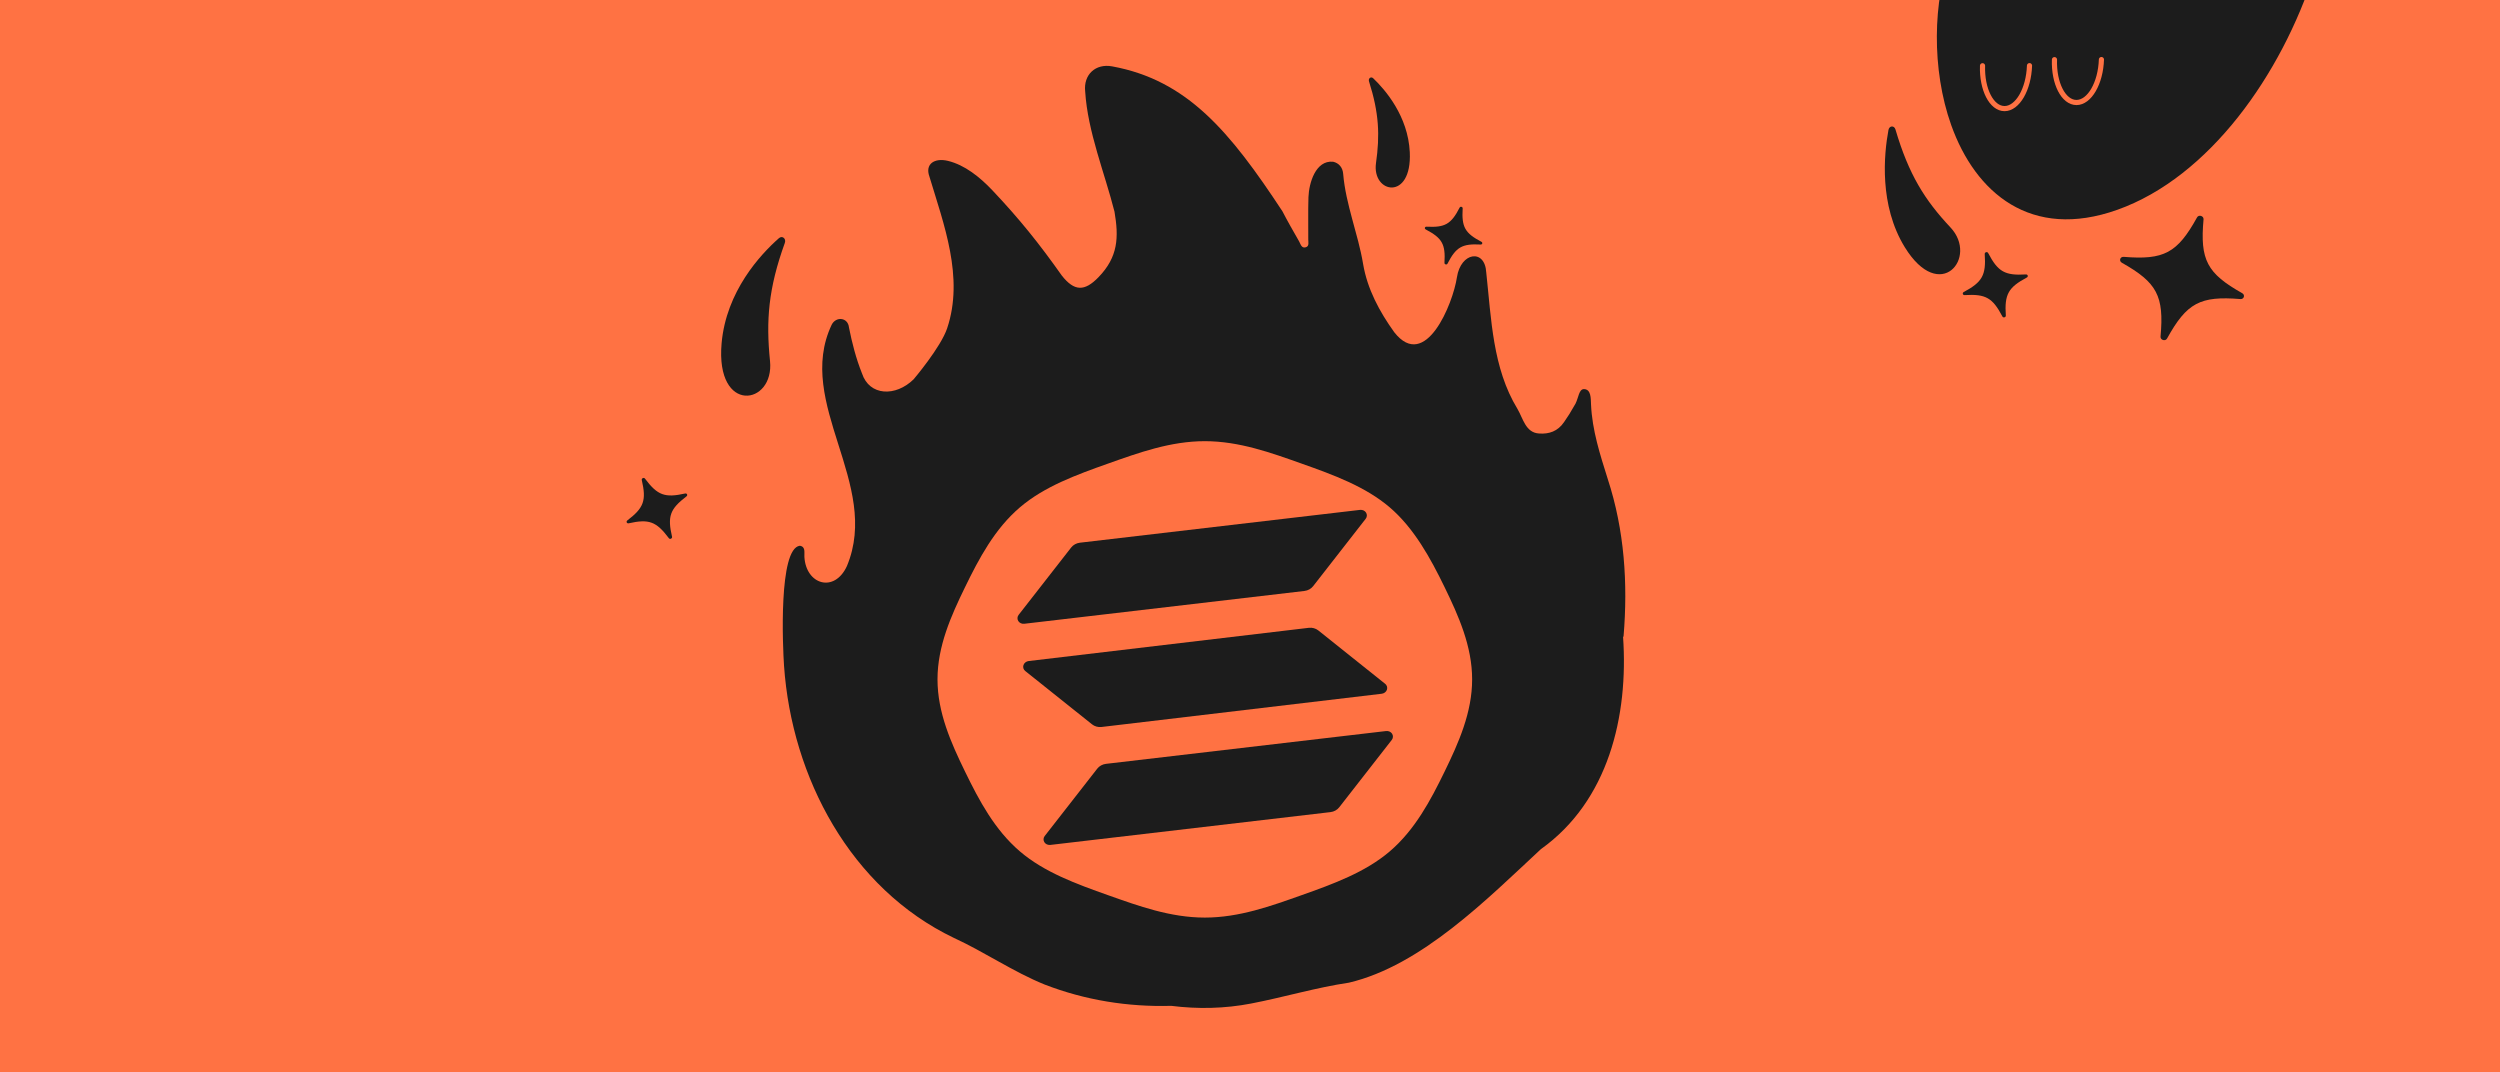
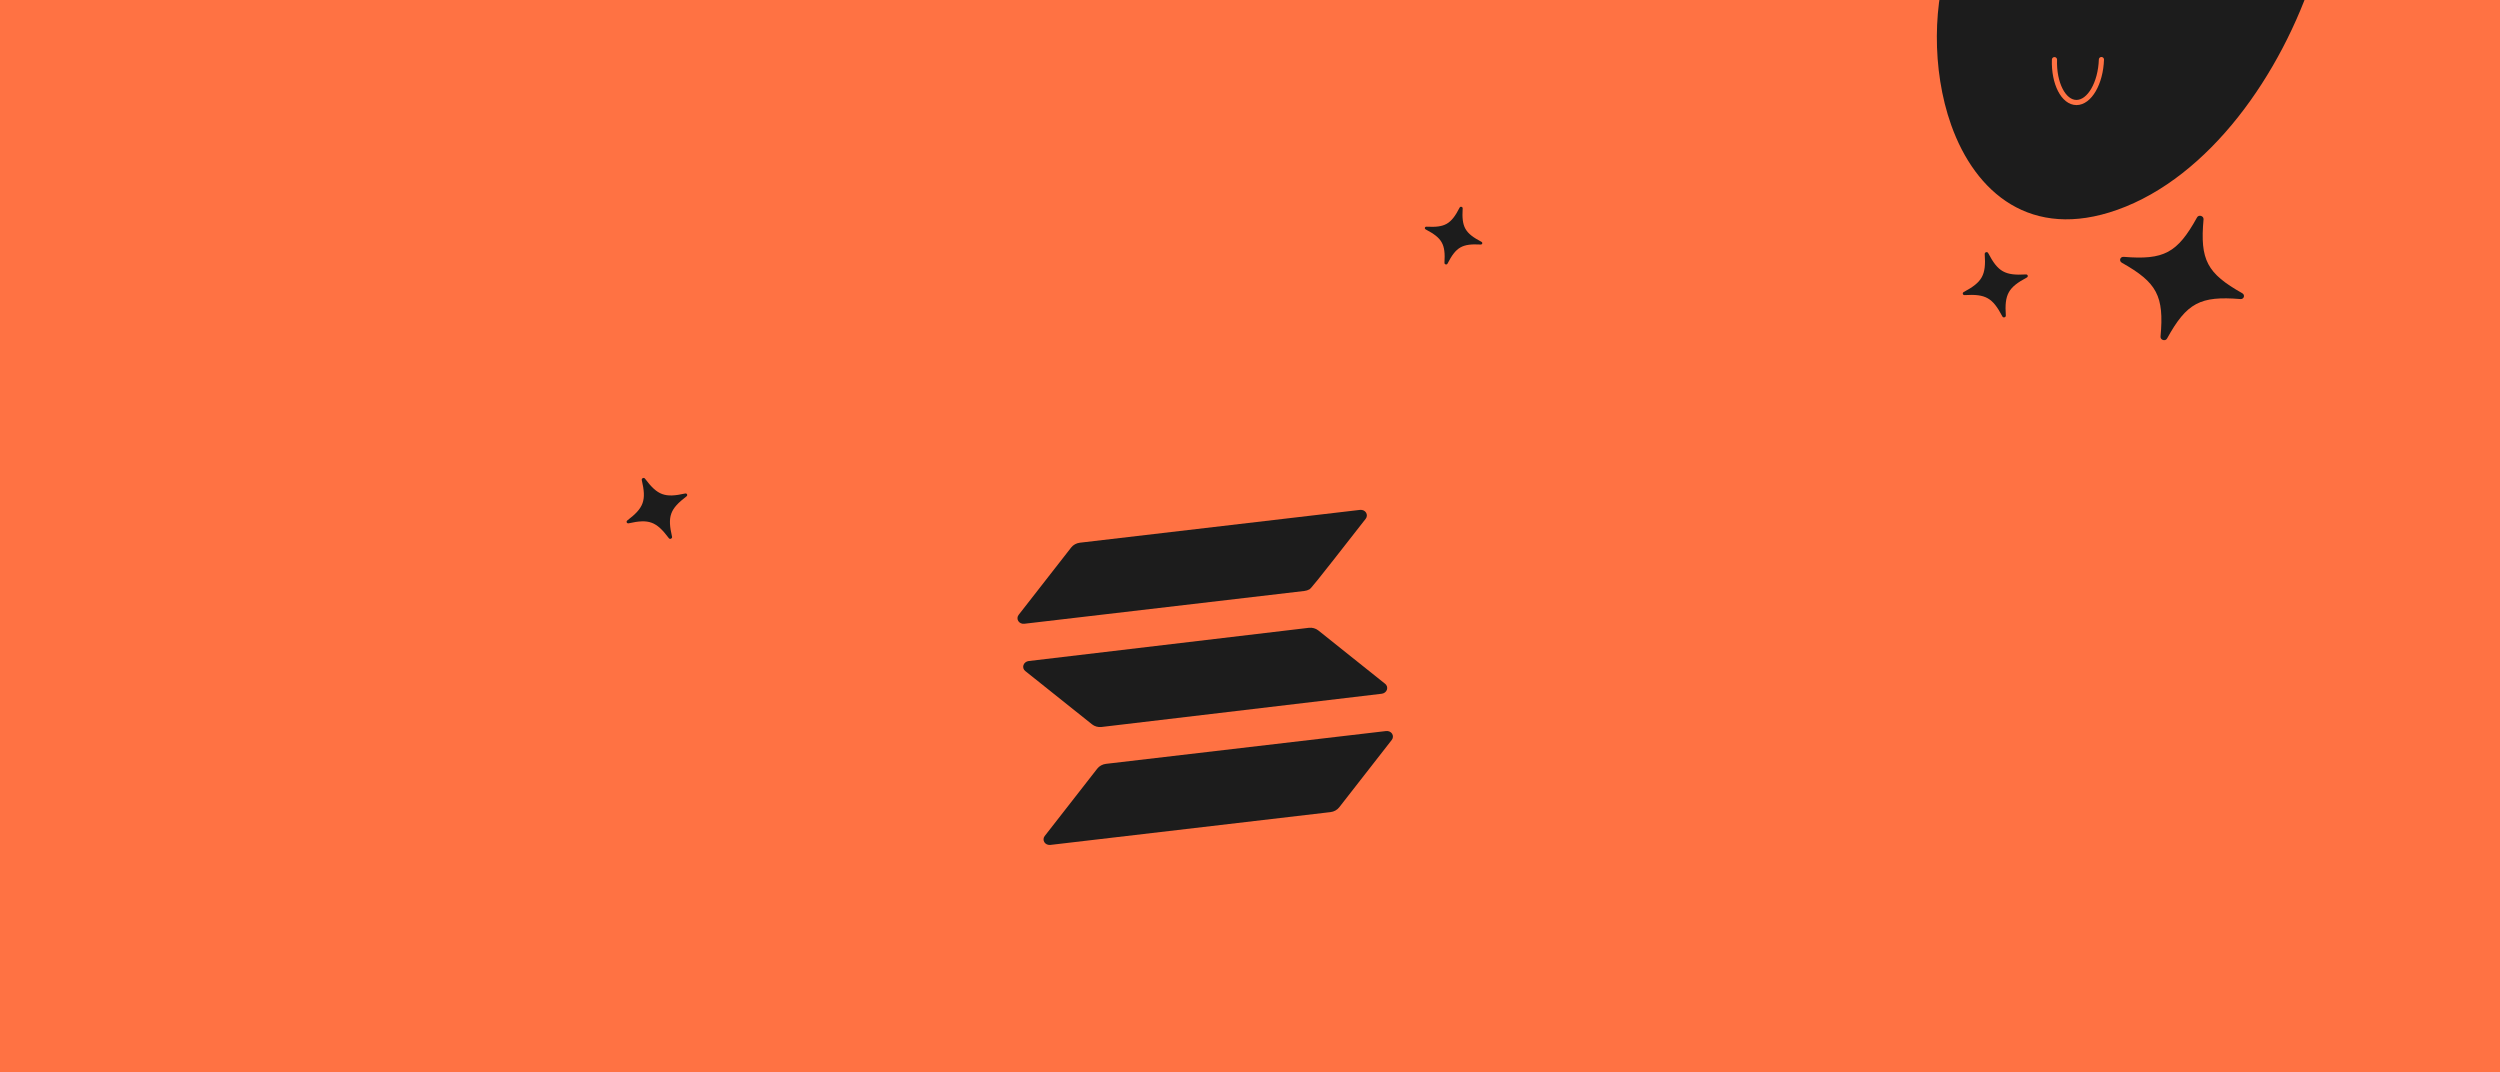
<svg xmlns="http://www.w3.org/2000/svg" fill="none" viewBox="0 0 1632 700" height="700" width="1632">
  <g clip-path="url(#clip0_2970_22978)">
    <rect fill="#FF7243" height="700" width="1632" />
    <g clip-path="url(#clip1_2970_22978)">
-       <path fill="#1C1C1C" d="M618.307 214.28C629.453 181.089 616.068 146.33 606.722 115.25C603.699 106.961 610.142 102.894 618.876 105.031C629.755 107.693 639.566 115.5 647.835 124.246C665.406 142.823 678.421 159.022 693.185 179.935C701.333 190.214 707.948 190.404 717.096 180.969C729.982 167.673 730.387 154.895 727.544 138.179C721.205 113.096 710.007 85.919 708.405 59.664C707.216 48.721 715.175 41.337 725.977 43.319C775.005 52.314 802.852 85.764 837.134 137.886C840.58 144.555 844.335 151.069 848.065 157.592C849.064 159.332 849.598 162.314 852.492 161.392C854.801 160.651 854.017 158.1 854.034 156.256C854.103 147.037 853.862 137.808 854.163 128.597C854.516 119.463 858.823 104.496 870.253 105.574C874.198 106.487 876.489 109.442 876.817 113.415C878.505 133.603 886.49 152.37 889.823 172.257C892.562 188.603 900.47 203.389 910.194 216.908C930.488 242.724 948.473 198.34 951.074 181.063C953.568 164.5 969.395 162.228 970.222 177.841C973.521 208.076 974.348 240.302 990.584 266.902C994.28 273.192 995.899 282.42 1004.62 282.98C1011.17 283.506 1016.93 281.55 1020.96 275.622C1024.11 270.969 1024.5 270.5 1028.5 263.5C1030.5 259.5 1030.71 254.034 1034 254C1038.72 254.103 1038.44 260 1038.62 264.024C1039.37 280.938 1044.51 296.689 1049.56 312.759C1060.41 345.916 1062.77 380.796 1059.84 415.607C1059.73 415.607 1059.63 415.607 1059.53 415.607C1063.14 467.453 1049.99 522.866 1005.9 554.316C970.954 586.758 927.955 630.315 880.607 641.482C859.168 644.653 838.108 650.995 816.694 655.113C799.372 658.448 781.973 658.801 764.565 656.613C736.287 657.414 708.345 652.916 681.927 642.705C661.358 634.356 642.813 621.509 622.64 612.237C555.325 579.968 516.883 507.606 511.818 434.641C510.974 422.44 508.097 357.919 522.154 356.264C526.056 356.919 524.928 360.728 525.109 363.502C526.108 381.632 544.679 387.319 552.862 369.543C575.248 315.939 518.744 263.36 542.87 212.083C545.652 206.379 553.559 207.094 554.205 213.763C556.247 223.991 558.814 234.03 562.716 243.783C567.582 258.57 584.68 259.104 596.412 247.609C596.412 247.609 614.113 226.8 618.316 214.272L618.307 214.28Z" />
      <g clip-path="url(#clip2_2970_22978)">
        <path fill="#FF7243" d="M786.505 288C809.007 288 829.826 295.599 849.533 302.577C870.393 309.962 891.262 317.58 907.194 331.186C923.127 344.792 933.862 364.445 943.055 383.35C952.148 402.041 961.01 421.839 961.01 443.5C961.01 465.171 952.158 484.959 943.055 503.65C933.862 522.546 923.658 541.761 907.194 555.814C891.262 569.41 870.393 577.038 849.533 584.423C829.826 591.401 809.007 599 786.505 599C764.003 599 743.184 591.401 723.477 584.423C702.617 577.038 681.748 569.42 665.816 555.814C649.352 541.761 639.148 522.555 629.955 503.65C620.852 484.959 612 465.171 612 443.5C612 421.829 620.852 402.041 629.955 383.35C639.148 364.454 649.352 345.239 665.816 331.186C681.748 317.59 702.617 309.962 723.477 302.577C743.184 295.599 763.993 288 786.505 288Z" />
        <g clip-path="url(#clip3_2970_22978)">
-           <path fill="#1C1C1C" d="M716.301 501.755C716.968 500.911 717.806 500.193 718.779 499.662C719.753 499.13 720.826 498.778 721.948 498.646L904.845 477.224C905.623 477.133 906.414 477.253 907.104 477.566C907.805 477.877 908.381 478.373 908.769 478.991C909.157 479.61 909.342 480.32 909.304 481.045C909.266 481.77 908.987 482.467 908.527 483.051L874.223 527.031C873.557 527.876 872.719 528.594 871.745 529.125C870.772 529.656 869.699 530.008 868.577 530.14L685.68 551.562C684.902 551.654 684.111 551.533 683.421 551.221C682.72 550.909 682.144 550.414 681.756 549.795C681.368 549.177 681.183 548.467 681.221 547.742C681.259 547.017 681.537 546.319 681.998 545.736L716.301 501.755ZM904.202 446.359C904.787 446.83 905.209 447.445 905.424 448.129C905.63 448.825 905.615 449.559 905.382 450.251C905.148 450.942 904.691 451.559 904.093 452.024C903.484 452.49 902.753 452.79 901.976 452.881L719.11 474.57C717.988 474.702 716.864 474.621 715.792 474.319C714.722 474.029 713.74 473.525 712.896 472.859L669.294 438.049C668.709 437.578 668.288 436.963 668.072 436.279C667.866 435.583 667.881 434.849 668.115 434.157C668.349 433.465 668.805 432.849 669.403 432.384C670.013 431.918 670.743 431.618 671.52 431.527L854.387 409.838C855.508 409.706 856.633 409.787 857.704 410.089C858.774 410.379 859.757 410.883 860.601 411.549L904.192 446.371L904.202 446.359ZM699.285 357.386C699.952 356.542 700.79 355.824 701.763 355.293C702.737 354.761 703.81 354.41 704.932 354.278L887.829 332.855C888.607 332.764 889.398 332.884 890.088 333.197C890.789 333.509 891.365 334.004 891.753 334.622C892.141 335.241 892.326 335.951 892.288 336.676C892.25 337.401 891.971 338.098 891.511 338.682L857.207 382.663C856.541 383.507 855.703 384.225 854.729 384.756C853.756 385.288 852.683 385.639 851.561 385.771L668.664 407.194C667.886 407.285 667.095 407.165 666.405 406.852C665.704 406.54 665.128 406.045 664.74 405.427C664.352 404.808 664.167 404.098 664.205 403.373C664.243 402.648 664.521 401.951 664.982 401.367L699.285 357.386Z" clip-rule="evenodd" fill-rule="evenodd" />
+           <path fill="#1C1C1C" d="M716.301 501.755C716.968 500.911 717.806 500.193 718.779 499.662C719.753 499.13 720.826 498.778 721.948 498.646L904.845 477.224C905.623 477.133 906.414 477.253 907.104 477.566C907.805 477.877 908.381 478.373 908.769 478.991C909.157 479.61 909.342 480.32 909.304 481.045C909.266 481.77 908.987 482.467 908.527 483.051L874.223 527.031C873.557 527.876 872.719 528.594 871.745 529.125C870.772 529.656 869.699 530.008 868.577 530.14L685.68 551.562C684.902 551.654 684.111 551.533 683.421 551.221C682.72 550.909 682.144 550.414 681.756 549.795C681.368 549.177 681.183 548.467 681.221 547.742C681.259 547.017 681.537 546.319 681.998 545.736L716.301 501.755ZM904.202 446.359C904.787 446.83 905.209 447.445 905.424 448.129C905.63 448.825 905.615 449.559 905.382 450.251C905.148 450.942 904.691 451.559 904.093 452.024C903.484 452.49 902.753 452.79 901.976 452.881L719.11 474.57C717.988 474.702 716.864 474.621 715.792 474.319C714.722 474.029 713.74 473.525 712.896 472.859L669.294 438.049C668.709 437.578 668.288 436.963 668.072 436.279C667.866 435.583 667.881 434.849 668.115 434.157C668.349 433.465 668.805 432.849 669.403 432.384C670.013 431.918 670.743 431.618 671.52 431.527L854.387 409.838C855.508 409.706 856.633 409.787 857.704 410.089C858.774 410.379 859.757 410.883 860.601 411.549L904.192 446.371L904.202 446.359ZM699.285 357.386C699.952 356.542 700.79 355.824 701.763 355.293C702.737 354.761 703.81 354.41 704.932 354.278L887.829 332.855C888.607 332.764 889.398 332.884 890.088 333.197C890.789 333.509 891.365 334.004 891.753 334.622C892.141 335.241 892.326 335.951 892.288 336.676C892.25 337.401 891.971 338.098 891.511 338.682C856.541 383.507 855.703 384.225 854.729 384.756C853.756 385.288 852.683 385.639 851.561 385.771L668.664 407.194C667.886 407.285 667.095 407.165 666.405 406.852C665.704 406.54 665.128 406.045 664.74 405.427C664.352 404.808 664.167 404.098 664.205 403.373C664.243 402.648 664.521 401.951 664.982 401.367L699.285 357.386Z" clip-rule="evenodd" fill-rule="evenodd" />
        </g>
      </g>
    </g>
-     <path fill="#1C1C1C" d="M512.343 158.559C513.356 155.752 510.634 153.577 508.494 155.477C496.618 165.932 474.029 190.058 471.054 224.177C467 270.759 505.618 264.642 502.665 235.686C499.976 209.274 501.564 188.369 512.343 158.559Z" />
    <path fill="#1C1C1C" d="M409.512 339.744C420.294 331.514 422.067 326.743 418.953 313.388C418.689 312.245 420.32 311.485 421.02 312.425C429.246 323.399 434.034 325.113 447.271 322.153C448.465 321.886 449.116 323.284 448.143 324.026C437.367 332.253 435.599 337.021 438.71 350.384C438.974 351.527 437.343 352.287 436.643 351.347C428.417 340.373 423.629 338.659 410.392 341.619C409.198 341.887 408.547 340.488 409.52 339.746L409.512 339.744Z" />
-     <path fill="#1C1C1C" d="M893.685 53.107C893.064 51.148 894.995 49.726 896.417 51.09C904.303 58.604 919.188 75.813 920.311 99.364C921.838 131.518 895.438 126.264 898.254 106.425C900.819 88.329 900.293 73.905 893.685 53.107Z" />
    <path fill="#1C1C1C" d="M931.179 147.98C943.288 148.614 947.258 146.391 952.866 135.489C953.348 134.558 954.899 134.984 954.832 136.029C954.085 148.267 956.354 152.206 967.086 157.852C968.054 158.36 967.689 159.69 966.597 159.633C954.492 159 950.528 161.225 944.913 172.131C944.431 173.062 942.88 172.636 942.947 171.59C943.694 159.352 941.425 155.413 930.693 149.768C929.725 149.259 930.091 147.929 931.183 147.987L931.179 147.98Z" />
    <path fill="#1C1C1C" d="M1273.58 -30.745C1261.74 0.463 1260.83 45.355 1273.73 81.602C1289.52 125.949 1325.87 157.011 1382.2 136.957C1442.24 115.581 1489.29 48.73 1510.82 -17.998L1273.58 -30.745Z" clip-rule="evenodd" fill-rule="evenodd" />
-     <path fill="#1C1C1C" d="M1237.36 84.522C1236.55 81.746 1233.32 81.973 1232.79 84.839C1229.84 100.678 1226.59 133.962 1243.45 161.376C1266.47 198.798 1291.65 168.043 1273.29 148.495C1256.54 130.661 1246.04 114.024 1237.36 84.522Z" />
    <path fill="#1C1C1C" d="M1281.92 190.627C1294.04 184.142 1296.59 179.658 1295.63 165.797C1295.56 164.611 1297.31 164.115 1297.86 165.168C1304.31 177.476 1308.82 179.965 1322.54 179.149C1323.77 179.074 1324.2 180.578 1323.11 181.163C1311 187.646 1308.46 192.129 1309.4 205.997C1309.48 207.183 1307.73 207.679 1307.18 206.626C1300.73 194.318 1296.22 191.829 1282.5 192.645C1281.26 192.719 1280.84 191.215 1281.93 190.631L1281.92 190.627Z" />
    <path fill="#1C1C1C" d="M1386.33 167.67C1412.6 169.814 1421.36 165.235 1434.24 141.907C1435.34 139.915 1438.69 140.939 1438.47 143.206C1436.08 169.745 1440.76 178.445 1463.71 191.39C1465.78 192.557 1464.9 195.422 1462.54 195.228C1436.28 193.087 1427.53 197.67 1414.64 221.005C1413.53 222.997 1410.19 221.973 1410.4 219.706C1412.8 193.167 1408.12 184.467 1385.16 171.522C1383.09 170.355 1383.97 167.49 1386.34 167.684L1386.33 167.67Z" />
    <path stroke-linecap="round" stroke-width="3.365" stroke="#FF7243" d="M1341.16 38.939C1340.63 54.407 1347.07 66.934 1355.54 66.918C1364 66.902 1371.29 54.35 1371.81 38.882" />
-     <path stroke-linecap="round" stroke-width="3.365" stroke="#FF7243" d="M1294.2 42.914C1293.68 58.383 1300.12 70.909 1308.58 70.893C1317.05 70.877 1324.33 58.325 1324.86 42.857" />
  </g>
  <defs>
    <clipPath id="clip0_2970_22978">
      <rect fill="white" height="700" width="1632" />
    </clipPath>
    <clipPath id="clip1_2970_22978">
      <rect transform="translate(511 43)" fill="white" height="615" width="550" />
    </clipPath>
    <clipPath id="clip2_2970_22978">
      <rect transform="translate(612 288)" fill="white" height="311" width="349" />
    </clipPath>
    <clipPath id="clip3_2970_22978">
      <rect transform="translate(659 359.691) rotate(-6.722)" fill="white" height="193.82" width="234.434" />
    </clipPath>
  </defs>
</svg>